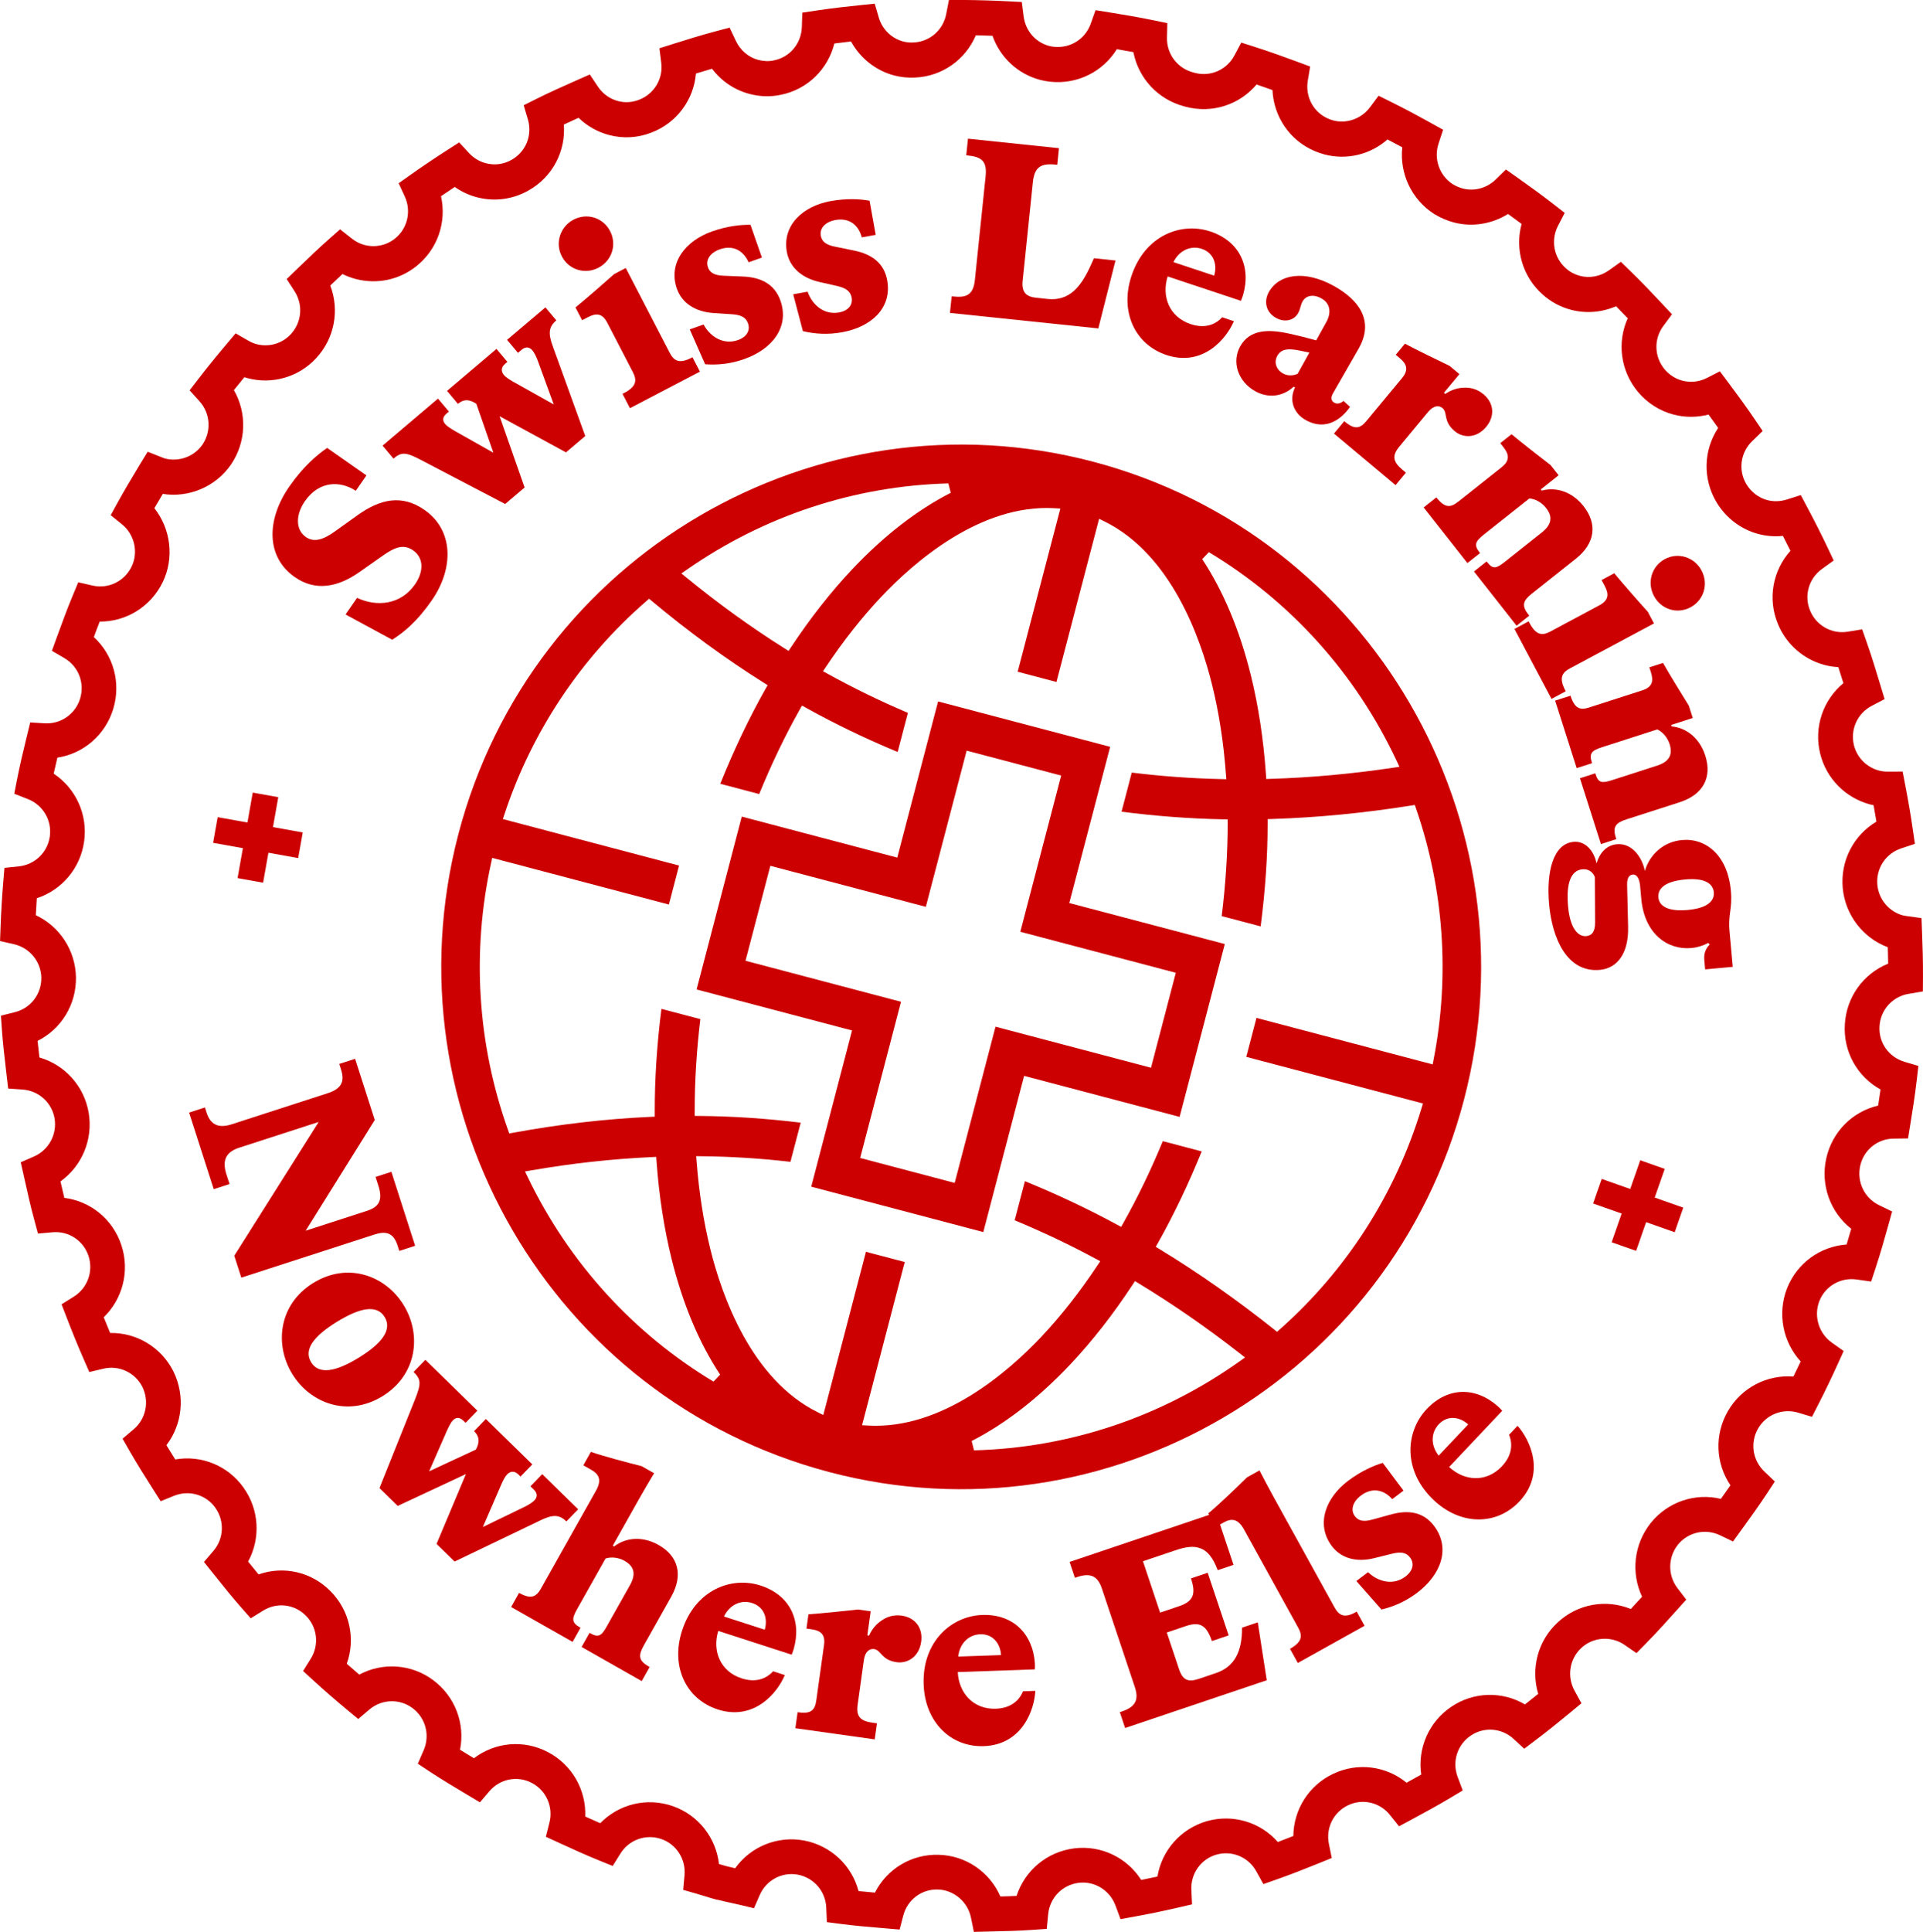
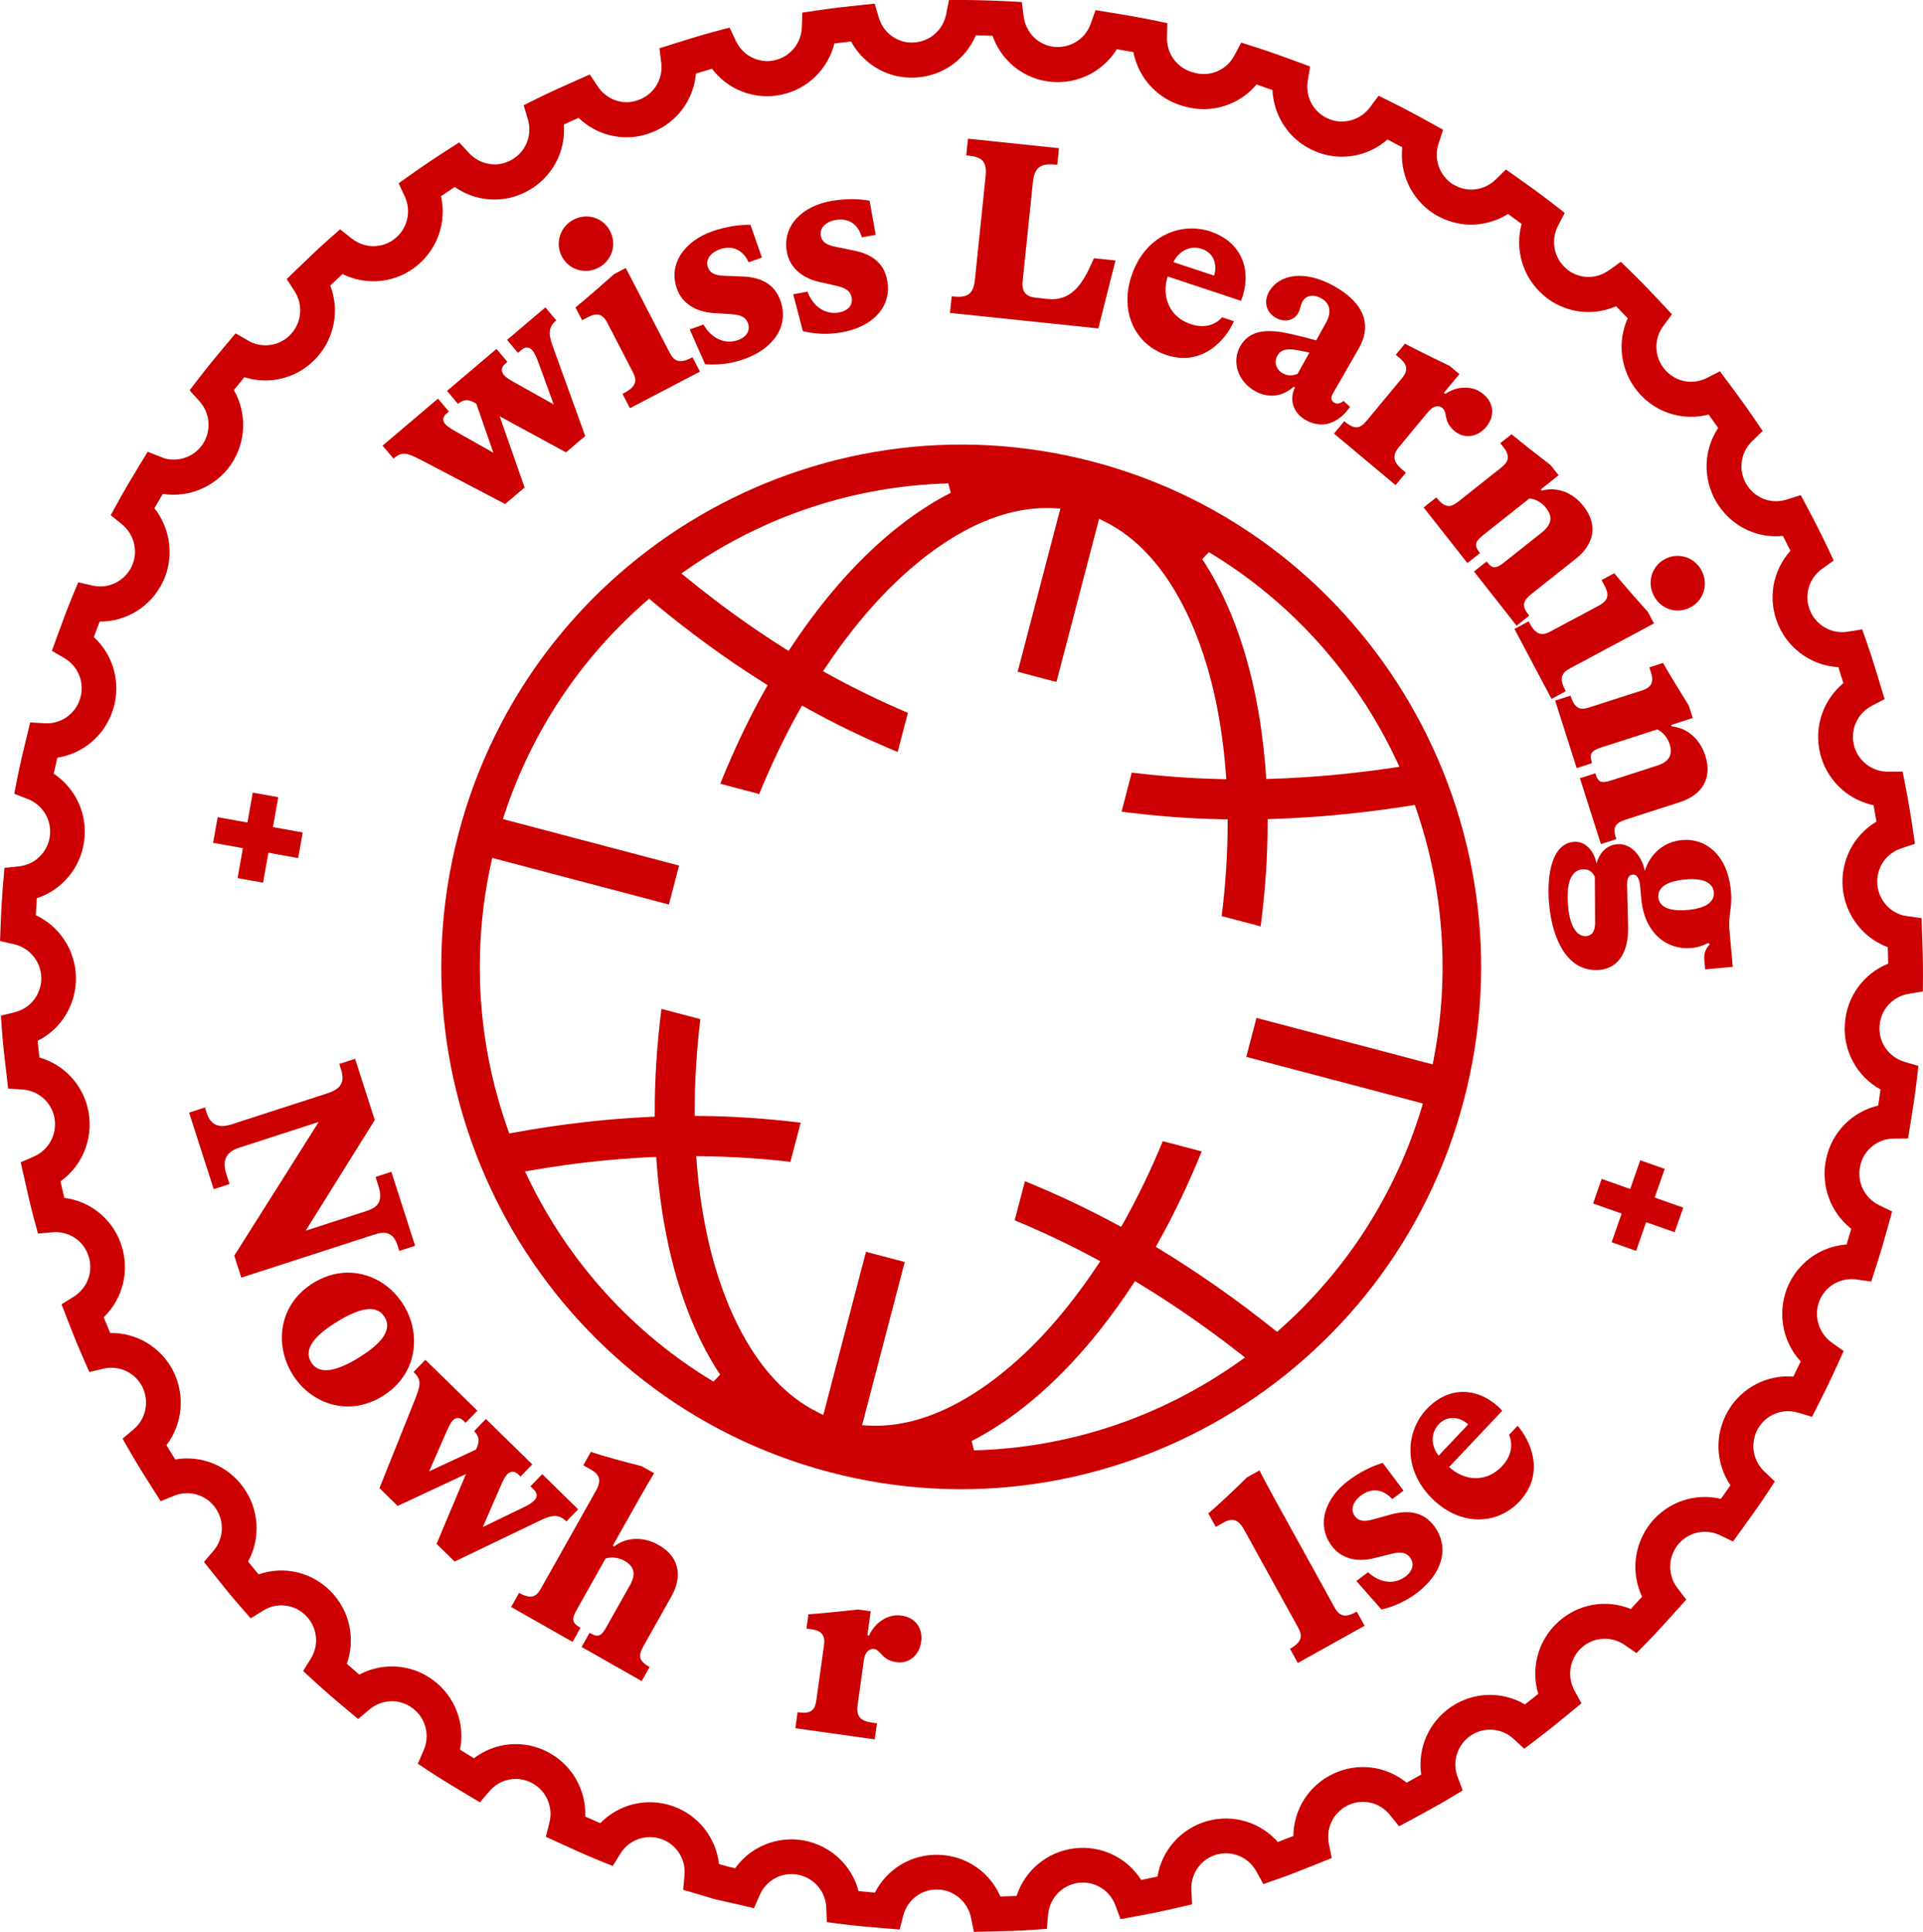
<svg xmlns="http://www.w3.org/2000/svg" width="226" height="227" viewBox="0 0 226 227" fill="none">
  <g clip-path="url(#clip0_269_490)">
-     <path d="M46.095 75.166L40.61 72.197L41.962 70.246C44.282 71.325 47.09 71.076 48.766 68.662C49.849 67.099 49.783 65.532 48.547 64.662C47.403 63.865 46.359 64.329 45.035 65.25L42.218 67.229C39.758 68.954 37.115 69.534 34.639 67.798C31.237 65.419 31.308 61.044 34.001 57.167C35.661 54.774 37.258 53.46 38.448 52.627L43.064 55.859L41.811 57.664C40.052 56.505 37.549 56.422 35.837 58.883C34.768 60.421 34.683 62.209 35.947 63.095C36.942 63.79 38.06 63.379 39.437 62.383L42.023 60.531C44.666 58.646 47.217 58.039 49.912 59.929C53.292 62.295 53.38 66.741 50.737 70.552C48.992 73.063 47.447 74.302 46.09 75.166" fill="#CC0000" />
    <path d="M65.378 37.644C64.496 38.392 64.389 39.142 64.974 40.713L68.78 51.23L66.516 53.151L58.717 48.904L61.655 57.277L59.368 59.217L49.401 54.004C47.692 53.118 47.189 53.077 46.241 53.882L44.96 52.359L51.476 46.834L52.757 48.357L52.484 48.586C52.009 48.989 51.973 49.409 52.317 49.817C52.548 50.09 52.946 50.333 53.487 50.656L57.983 53.19L55.985 47.447L55.744 47.297C54.938 46.85 54.359 46.991 53.82 47.452L52.539 45.926L58.351 40.994L59.632 42.517L59.363 42.747C58.907 43.13 58.849 43.613 59.231 44.066C59.459 44.339 59.86 44.582 60.319 44.852L65.076 47.516L63.196 42.374C63.007 41.872 62.792 41.43 62.561 41.16C62.218 40.748 61.756 40.71 61.306 41.093L60.874 41.458L59.593 39.934L64.097 36.115L65.378 37.638V37.644Z" fill="#CC0000" />
    <path d="M73.345 46.177C74.79 45.424 74.884 44.703 74.381 43.727L71.372 37.923C70.794 36.813 70.094 36.747 69.096 37.269L68.412 37.625L67.632 36.123C68.967 35.022 70.924 33.328 72.18 32.202L73.545 31.487L78.714 41.461C79.223 42.435 79.863 42.769 81.306 42.015L81.383 41.974L82.259 43.663L74.034 47.96L73.161 46.271L73.345 46.174V46.177ZM66.024 30.118C65.216 28.561 65.823 26.635 67.398 25.81C69 24.974 70.877 25.567 71.701 27.151C72.52 28.732 71.93 30.62 70.325 31.459C68.75 32.282 66.846 31.702 66.024 30.118Z" fill="#CC0000" />
    <path d="M82.869 42.796L81.064 38.703L82.685 38.132C83.543 39.691 85.12 40.522 86.714 39.962C87.75 39.595 88.203 38.836 87.909 37.994C87.645 37.235 86.997 36.992 86.03 36.923L83.911 36.785C81.699 36.65 80.135 35.593 79.55 33.91C78.492 30.877 80.594 28.277 83.672 27.192C85.43 26.571 87.033 26.386 88.201 26.417L89.544 30.264L87.978 30.816C87.384 29.477 86.186 28.735 84.592 29.295C83.474 29.69 82.889 30.526 83.194 31.398C83.419 32.041 83.966 32.353 85.018 32.397L87.34 32.491C89.412 32.582 91.037 33.366 91.724 35.331C92.809 38.447 90.731 41.038 87.461 42.189C85.785 42.78 84.287 42.895 82.872 42.796" fill="#CC0000" />
    <path d="M94.359 38.905L93.221 34.578L94.911 34.271C95.513 35.944 96.939 37.014 98.599 36.714C99.679 36.518 100.251 35.842 100.091 34.961C99.948 34.172 99.344 33.83 98.401 33.606L96.329 33.137C94.166 32.654 92.79 31.36 92.474 29.604C91.905 26.444 94.394 24.212 97.599 23.629C99.434 23.296 101.042 23.367 102.196 23.582L102.916 27.593L101.284 27.888C100.91 26.475 99.844 25.55 98.179 25.851C97.013 26.064 96.302 26.798 96.466 27.703C96.588 28.376 97.079 28.771 98.11 28.975L100.391 29.442C102.422 29.858 103.903 30.888 104.268 32.938C104.854 36.187 102.394 38.416 98.987 39.035C97.239 39.352 95.738 39.233 94.359 38.908" fill="#CC0000" />
    <path d="M112.02 34.832C113.551 34.992 114.386 34.691 114.573 32.886L115.835 20.699C116.021 18.894 115.326 18.433 113.735 18.267L113.559 18.248L113.76 16.294L124.452 17.412L124.252 19.363L124.076 19.343C122.367 19.167 121.578 19.592 121.391 21.397L120.19 32.994C120.053 34.327 120.594 34.862 121.77 34.983L123.125 35.127C125.659 35.389 127.019 33.739 128.176 31.2L128.563 30.341L131.097 30.606L129.08 38.588L111.644 36.766L111.844 34.815L112.02 34.834V34.832Z" fill="#CC0000" />
    <path d="M141.234 29.237C139.94 28.807 138.583 29.422 137.909 30.797L142.691 32.386C143.073 31.136 142.696 29.726 141.234 29.237ZM145.832 35.345L137.231 32.48C136.494 34.807 137.407 37.241 139.937 38.083C141.54 38.618 142.804 38.193 143.634 37.277L145.013 37.738C144.153 39.772 141.386 43.141 137.082 41.709C133.4 40.484 131.581 36.647 132.968 32.441C134.543 27.672 138.794 26.047 142.251 27.198C145.653 28.329 147.071 31.31 146.082 34.68C146.011 34.906 145.934 35.132 145.832 35.348" fill="#CC0000" />
    <path d="M152.727 41.187C151.479 40.933 150.589 40.944 150.116 41.803C149.685 42.581 149.99 43.434 150.792 43.884C151.413 44.231 152.095 44.102 152.501 43.919L153.886 41.425L152.727 41.184V41.187ZM153.455 49.356C152.059 48.575 151.449 47.044 152.194 45.517L152.04 45.429C150.781 46.599 149.061 46.828 147.511 45.959C145.464 44.816 144.746 42.507 145.741 40.713C146.865 38.687 149.053 38.648 151.589 39.217C152.705 39.465 153.689 39.711 154.683 39.992L155.865 37.862C156.527 36.667 156.294 35.618 155.313 35.069C154.329 34.517 153.474 34.721 153.081 35.422C152.823 35.888 152.859 36.25 152.556 36.796C152.081 37.655 150.984 37.925 149.948 37.346C148.756 36.681 148.522 35.392 149.113 34.326C150.295 32.193 153.329 31.68 156.797 33.617C159.643 35.209 161.523 37.624 159.723 40.873L159.652 41.002L156.648 46.235C156.406 46.676 156.387 47.077 156.827 47.322C157.162 47.513 157.563 47.394 157.898 47.104L158.662 47.805C157.783 49.083 155.92 50.731 153.463 49.356" fill="#CC0000" />
    <path d="M174.664 50.154C173.546 51.503 171.968 51.501 170.968 50.662C169.558 49.483 170.182 48.495 169.523 47.943C169.138 47.618 168.503 47.593 167.822 48.415L164.447 52.483C163.499 53.623 163.796 54.335 164.843 55.213L165.228 55.535L164.013 56.998L156.777 50.943L157.992 49.48L158.105 49.577C159.267 50.548 159.894 50.3 160.597 49.456L164.769 44.427C165.563 43.467 165.357 42.788 164.488 42.065L164.035 41.684L165.115 40.381C166.64 41.193 168.816 42.239 170.355 42.984L171.518 43.955L169.696 46.149L169.855 46.282C170.49 45.846 171.262 45.562 172.04 45.553C172.812 45.504 173.634 45.724 174.34 46.315C175.612 47.38 175.689 48.915 174.667 50.151" fill="#CC0000" />
    <path d="M171.361 58.958L176.475 54.901C177.451 54.126 177.385 53.419 176.687 52.533L176.319 52.067L177.646 51.018C178.97 52.125 180.886 53.601 182.238 54.65L183.175 55.84L181.084 57.501L181.194 57.642C182.936 57.17 184.799 57.813 186.104 59.471C187.759 61.572 187.47 63.846 185.192 65.653L180.056 69.727C179.009 70.558 178.773 71.123 179.635 72.219L179.729 72.335L178.239 73.516L173.227 67.144L174.714 65.965L174.807 66.081C175.447 66.898 175.86 66.799 176.838 66.023L181.207 62.557C182.51 61.522 182.408 60.581 181.694 59.67C181.18 59.016 180.405 58.608 179.732 58.569L174.387 62.808C173.389 63.603 173.189 64.025 173.887 64.911L173.942 64.98L172.455 66.158L167.316 59.623L168.803 58.442C169.83 59.75 170.498 59.64 171.356 58.955" fill="#CC0000" />
    <path d="M195.67 65.683C197.212 64.858 199.138 65.446 199.971 67.022C200.823 68.625 200.248 70.516 198.676 71.355C197.107 72.191 195.225 71.614 194.376 70.013C193.54 68.438 194.101 66.522 195.67 65.683ZM179.751 73.187C180.517 74.631 181.232 74.719 182.202 74.203L187.956 71.123C189.053 70.538 189.116 69.829 188.586 68.832L188.223 68.151L189.712 67.353C190.82 68.68 192.526 70.634 193.659 71.882L194.384 73.248L184.502 78.533C183.535 79.049 183.208 79.698 183.975 81.141L184.016 81.218L182.342 82.115L177.987 73.897L179.657 73L179.756 73.184L179.751 73.187Z" fill="#CC0000" />
    <path d="M186.786 83.115L192.994 81.116C194.175 80.736 194.362 80.051 194.021 78.975L193.84 78.409L195.448 77.89C196.302 79.397 197.58 81.453 198.481 82.913L198.943 84.356L196.404 85.173L196.459 85.344C198.253 85.516 199.776 86.777 200.416 88.786C201.232 91.336 200.169 93.364 197.404 94.256L191.169 96.262C189.899 96.671 189.482 97.118 189.908 98.448L189.954 98.591L188.149 99.174L185.681 91.438L187.487 90.856L187.53 90.999C187.849 91.99 188.267 92.042 189.451 91.662L194.755 89.953C196.332 89.443 196.569 88.524 196.217 87.42C195.964 86.628 195.382 85.971 194.766 85.7L188.281 87.79C187.066 88.179 186.736 88.504 187.077 89.584L187.105 89.669L185.299 90.249L182.768 82.317L184.571 81.737C185.079 83.321 185.742 83.451 186.786 83.117" fill="#CC0000" />
    <path d="M198.363 106.913C200.902 106.681 201.496 105.698 201.419 104.843C201.336 103.954 200.575 103.096 198.039 103.33C195.445 103.568 194.818 104.55 194.901 105.439C194.978 106.297 195.769 107.15 198.366 106.913M187.421 103.018C187.157 102.386 186.621 102.077 185.975 102.135C184.618 102.259 184.04 103.777 184.288 106.504C184.521 109.054 185.447 110.073 186.42 109.984C187.129 109.918 187.467 109.41 187.462 108.364L187.432 103.107L187.421 103.018ZM200.935 110.98L200.77 110.787C200.144 111.113 199.479 111.323 198.773 111.386C196 111.64 193.268 109.739 192.892 105.624L192.749 104.051C192.688 103.402 192.449 102.704 191.886 102.756C191.386 102.803 191.218 103.267 191.224 103.951L191.342 108.869C191.424 112.057 190.034 113.771 188.028 113.953C184.104 114.312 182.416 110.136 182.065 106.283C181.713 102.403 182.543 99.13 184.934 98.912C186.288 98.788 187.313 99.916 187.632 101.443C187.973 100.275 188.748 99.309 190.015 99.193C191.933 99.017 193.059 100.946 193.307 102.326C193.9 100.358 195.522 98.895 197.676 98.699C200.479 98.443 203.043 100.477 203.422 104.655C203.521 105.751 203.433 106.416 203.345 107.081C203.257 107.746 203.169 108.411 203.266 109.449L203.642 113.597L200.397 113.895L200.298 112.799C200.221 111.938 200.526 111.372 200.935 110.978" fill="#CC0000" />
    <path d="M84.502 219.013C85.142 219.209 85.744 219.361 86.395 219.504C88.203 216.985 91.317 215.671 94.474 216.24C97.654 216.839 100.108 219.176 100.902 222.187C101.542 222.253 102.188 222.311 102.825 222.369C104.235 219.59 107.118 217.821 110.336 217.923C113.545 218.017 116.324 219.957 117.571 222.822C118.203 222.805 118.838 222.789 119.473 222.758C120.438 219.783 123.026 217.578 126.244 217.167C129.421 216.775 132.449 218.257 134.12 220.879C134.749 220.755 135.384 220.622 136.027 220.481C136.541 217.421 138.748 214.868 141.825 213.974C144.917 213.099 148.132 214.095 150.177 216.422C150.789 216.19 151.397 215.953 151.999 215.715C152.034 212.613 153.815 209.749 156.709 208.396C159.58 207.033 162.911 207.491 165.307 209.453C165.884 209.139 166.456 208.821 167.025 208.498C166.58 205.424 167.904 202.314 170.575 200.522C173.211 198.748 176.563 198.693 179.223 200.258C179.715 199.871 180.229 199.46 180.779 199.016C179.888 196.035 180.732 192.765 183.084 190.606C185.445 188.418 188.775 187.863 191.658 189.044C192.111 188.561 192.554 188.079 192.983 187.601C191.663 184.803 192.01 181.436 194.008 178.93C196.03 176.427 199.237 175.383 202.246 176.104C202.623 175.579 203.002 175.047 203.373 174.511C201.628 171.936 201.466 168.556 203.082 165.779C204.689 163.014 207.69 161.496 210.768 161.736C211.054 161.157 211.337 160.563 211.622 159.959C209.542 157.687 208.866 154.387 210.001 151.412C211.172 148.406 213.92 146.438 217.022 146.218C217.212 145.594 217.393 144.973 217.566 144.374C215.134 142.462 213.944 139.293 214.62 136.147C215.305 132.982 217.706 130.6 220.729 129.899C220.825 129.286 220.922 128.649 221.01 128.006C218.273 126.496 216.605 123.546 216.816 120.325C217.011 117.107 219.023 114.383 221.908 113.221C221.9 112.559 221.886 111.913 221.864 111.292C218.946 110.202 216.855 107.495 216.566 104.329C216.278 101.114 217.858 98.123 220.526 96.538C220.422 95.909 220.314 95.269 220.193 94.609C220.059 94.584 219.927 94.551 219.795 94.518C216.879 93.745 214.626 91.457 213.914 88.54C213.15 85.436 214.255 82.245 216.643 80.266C216.448 79.64 216.253 79.008 216.049 78.382C215.5 78.354 214.961 78.271 214.431 78.13C211.963 77.482 209.913 75.68 208.949 73.317C207.717 70.356 208.338 67.03 210.419 64.715C210.138 64.149 209.844 63.567 209.534 62.965C208.569 63.062 207.599 62.987 206.67 62.744C204.626 62.203 202.881 60.893 201.754 59.046C200.083 56.27 200.204 52.875 201.93 50.276C201.548 49.735 201.166 49.208 200.798 48.705C199.451 49.059 198.036 49.061 196.676 48.705C195.044 48.278 193.601 47.353 192.499 46.045C190.438 43.575 190.023 40.219 191.298 37.396C190.853 36.929 190.397 36.452 189.929 35.98C188.261 36.708 186.401 36.863 184.631 36.399C183.4 36.074 182.268 35.467 181.345 34.644C178.94 32.538 178.011 29.298 178.827 26.307C178.294 25.907 177.758 25.52 177.234 25.139C175.346 26.32 173.026 26.707 170.855 26.133C170.108 25.937 169.358 25.619 168.624 25.186L168.566 25.15C165.882 23.442 164.469 20.381 164.802 17.31C164.194 16.979 163.62 16.675 163.065 16.388C161.051 18.157 158.292 18.844 155.645 18.143C155.244 18.038 154.87 17.906 154.466 17.732C151.556 16.485 149.687 13.686 149.547 10.584C148.959 10.371 148.33 10.148 147.679 9.927C145.673 12.301 142.477 13.366 139.377 12.552L139.165 12.494C136.063 11.674 133.79 9.174 133.199 6.121C132.551 6 131.897 5.887 131.256 5.779C129.63 8.412 126.629 9.938 123.455 9.604C123.078 9.568 122.65 9.494 122.251 9.389C119.602 8.691 117.536 6.734 116.645 4.203C115.999 4.178 115.345 4.159 114.686 4.145C113.474 7.007 110.74 8.97 107.555 9.113C106.719 9.157 105.884 9.074 105.087 8.865C102.916 8.293 101.083 6.822 100.017 4.871C99.399 4.94 98.739 5.02 98.06 5.109C97.31 8.119 94.922 10.49 91.806 11.13C90.586 11.398 89.327 11.365 88.066 11.031C86.31 10.567 84.774 9.521 83.677 8.075C83.037 8.26 82.41 8.453 81.792 8.641C81.526 11.735 79.531 14.456 76.538 15.585C74.963 16.203 73.24 16.302 71.586 15.866C70.228 15.51 68.995 14.809 67.992 13.843C67.401 14.108 66.826 14.368 66.263 14.635C66.502 17.759 64.947 20.779 62.133 22.368C60.278 23.431 58.11 23.718 56.035 23.172C55.106 22.926 54.229 22.517 53.446 21.965C52.891 22.332 52.353 22.694 51.828 23.053C52.512 26.091 51.432 29.298 48.917 31.288C46.892 32.894 44.284 33.435 41.764 32.77C41.245 32.632 40.737 32.439 40.248 32.196C39.769 32.64 39.291 33.093 38.816 33.548C39.926 36.449 39.324 39.775 37.139 42.101C35.103 44.301 32.014 45.198 29.088 44.428C28.967 44.395 28.843 44.359 28.72 44.317C28.277 44.85 27.87 45.352 27.488 45.835C29.033 48.523 28.956 51.909 27.156 54.567C25.356 57.186 22.215 58.511 19.134 58.031C18.777 58.627 18.45 59.181 18.145 59.711C20.066 62.14 20.509 65.554 19.121 68.405C17.703 71.308 14.812 73.052 11.718 73.033C11.481 73.632 11.253 74.242 11.031 74.852C13.309 76.946 14.243 80.195 13.317 83.269C12.388 86.357 9.805 88.549 6.741 89.018C6.593 89.644 6.447 90.274 6.309 90.9C8.901 92.622 10.335 95.691 9.885 98.876C9.442 102.033 7.249 104.578 4.325 105.535C4.279 106.2 4.24 106.866 4.207 107.528C6.988 108.831 8.86 111.626 8.928 114.817C8.975 118.046 7.183 120.913 4.419 122.296C4.485 122.944 4.556 123.598 4.63 124.241C7.598 125.1 9.879 127.578 10.421 130.727C10.956 133.892 9.624 137.003 7.106 138.808C7.252 139.451 7.4 140.099 7.56 140.742C10.638 141.129 13.27 143.248 14.273 146.314C15.268 149.353 14.411 152.618 12.193 154.77C12.448 155.413 12.701 156.026 12.946 156.614C16.018 156.559 18.917 158.253 20.366 161.101C21.8 163.991 21.435 167.347 19.558 169.798C19.901 170.366 20.25 170.929 20.594 171.473C23.633 170.94 26.758 172.168 28.607 174.765C30.478 177.365 30.643 180.746 29.159 183.475C29.566 183.98 29.975 184.482 30.39 184.982C33.322 183.95 36.615 184.67 38.862 186.972C41.116 189.249 41.8 192.555 40.756 195.478C41.237 195.903 41.726 196.33 42.221 196.753C44.96 195.29 48.327 195.489 50.899 197.396C53.496 199.322 54.677 202.51 54.067 205.581C54.609 205.918 55.156 206.252 55.702 206.58C58.181 204.69 61.547 204.359 64.403 205.863C67.247 207.356 68.898 210.317 68.78 213.427C69.365 213.692 69.954 213.957 70.544 214.211C72.713 211.981 75.991 211.148 79.039 212.194C82.067 213.237 84.147 215.911 84.499 219.016M84.29 223.219C83.79 223.087 83.314 222.938 82.853 222.797C82.545 222.7 82.237 222.604 81.924 222.513L80.292 222.046L80.448 220.349C80.627 218.445 79.503 216.687 77.717 216.071C75.906 215.448 73.93 216.151 72.916 217.78L72.009 219.234L70.421 218.594C68.863 217.964 67.34 217.266 65.867 216.593L64.15 215.806L64.57 214.142C65.04 212.288 64.194 210.369 62.507 209.481C60.819 208.592 58.769 208.99 57.524 210.45L56.406 211.758L54.9 210.861C53.463 210.002 51.976 209.117 50.542 208.173L49.104 207.223L49.791 205.639C50.561 203.865 50.017 201.828 48.472 200.683C46.947 199.551 44.861 199.626 43.4 200.865L42.097 201.969L40.783 200.879C39.448 199.769 38.134 198.629 36.884 197.487L35.623 196.333L36.527 194.881C37.532 193.264 37.299 191.192 35.963 189.842C34.622 188.473 32.556 188.222 30.929 189.232L29.464 190.137L28.327 188.843C27.236 187.601 26.194 186.304 25.194 185.048L23.968 183.517L25.078 182.222C26.318 180.776 26.409 178.69 25.298 177.144C24.202 175.604 22.212 175.033 20.453 175.745L18.884 176.38L17.972 174.945C17.117 173.601 16.15 172.077 15.257 170.521L14.405 169.033L15.713 167.926C17.161 166.704 17.579 164.65 16.727 162.934C15.873 161.259 13.987 160.378 12.152 160.812L10.497 161.203L9.813 159.641C9.176 158.19 8.533 156.617 7.846 154.831L7.233 153.247L8.67 152.347C10.283 151.34 10.992 149.378 10.407 147.578C9.81 145.757 8.068 144.606 6.167 144.78L4.46 144.934L4.012 143.273C3.594 141.741 3.251 140.204 2.921 138.719L2.435 136.558L3.985 135.882C5.73 135.118 6.727 133.277 6.411 131.397C6.09 129.54 4.542 128.144 2.649 128.011L0.959 127.895L0.692 125.602C0.519 124.117 0.338 122.583 0.228 121.054L0.107 119.337L1.767 118.918C3.614 118.451 4.88 116.787 4.856 114.869C4.815 112.984 3.493 111.367 1.66 110.942L0.005 110.564L0.069 108.864C0.132 107.142 0.236 105.392 0.379 103.664L0.522 101.97L2.207 101.793C4.089 101.6 5.589 100.154 5.853 98.277C6.117 96.389 5.054 94.582 3.265 93.881L1.676 93.26L2.003 91.576C2.333 89.89 2.737 88.218 3.13 86.597L3.55 84.878L5.251 84.98C7.153 85.093 8.868 83.893 9.423 82.058C9.973 80.233 9.211 78.288 7.574 77.33L6.098 76.466L6.683 74.855C7.277 73.218 7.865 71.615 8.533 70.008L9.195 68.416L10.871 68.797C12.732 69.222 14.622 68.308 15.466 66.575C16.285 64.892 15.815 62.802 14.347 61.613L13.012 60.531L13.839 59.024C14.567 57.705 15.4 56.281 16.463 54.539L17.359 53.077L19.077 53.756C19.187 53.8 19.308 53.847 19.363 53.863C21.036 54.305 22.822 53.648 23.801 52.224C24.864 50.648 24.718 48.551 23.432 47.132L22.281 45.86L23.328 44.502C24.257 43.291 25.293 42.01 26.59 40.473L27.689 39.167L29.168 40.02C29.503 40.216 29.832 40.354 30.14 40.434C31.605 40.821 33.149 40.376 34.169 39.275C35.471 37.887 35.65 35.809 34.614 34.208L33.694 32.787L35.081 31.448C36.249 30.325 37.45 29.163 38.692 28.07L39.97 26.941L41.306 27.998C41.781 28.377 42.289 28.639 42.817 28.777C44.084 29.111 45.392 28.843 46.4 28.043C47.892 26.861 48.371 24.825 47.568 23.083L46.851 21.532L48.242 20.544C49.588 19.589 50.992 18.643 52.528 17.655L53.966 16.733L55.125 17.986C55.667 18.568 56.343 18.982 57.09 19.175C58.14 19.454 59.192 19.313 60.138 18.772C61.811 17.826 62.589 15.875 62.039 14.023L61.547 12.367L63.086 11.597C64.606 10.841 66.098 10.173 67.75 9.444L69.316 8.751L70.27 10.178C70.83 11.017 71.671 11.622 72.636 11.876C73.452 12.091 74.296 12.038 75.087 11.729C76.884 11.05 77.953 9.268 77.714 7.374L77.5 5.672L79.126 5.158C80.624 4.686 82.366 4.14 84.1 3.679L85.744 3.246L86.472 4.786C87.002 5.914 87.964 6.734 89.116 7.038C89.75 7.203 90.371 7.225 90.954 7.096L90.987 7.087C92.834 6.709 94.169 5.111 94.235 3.193L94.293 1.485L95.975 1.234C97.849 0.95 99.704 0.751 101.111 0.605L102.801 0.431L103.279 2.067C103.68 3.436 104.777 4.512 106.142 4.871C106.533 4.976 106.937 5.015 107.371 4.99C109.272 4.904 110.839 3.535 111.201 1.656L111.526 -0.014L113.221 -0.003C114.972 0.011 116.708 0.061 118.387 0.149L120.089 0.237L120.306 1.935C120.523 3.613 121.696 4.973 123.304 5.396C123.485 5.445 123.688 5.481 123.87 5.498C125.782 5.699 127.547 4.587 128.181 2.799L128.753 1.195L130.427 1.463C132.051 1.722 133.79 2.015 135.521 2.374L137.189 2.716L137.151 4.427C137.107 6.342 138.368 8.017 140.218 8.506L140.432 8.564C142.268 9.047 144.178 8.205 145.076 6.511L145.879 5.004L147.497 5.52C149.3 6.097 151.059 6.737 152.389 7.228L153.974 7.816L153.697 9.488C153.384 11.373 154.37 13.2 156.093 13.94C156.318 14.037 156.5 14.1 156.695 14.152C158.272 14.569 160.004 13.951 161.004 12.613L162.021 11.249L163.543 12.005C164.942 12.698 166.395 13.468 168.116 14.423L169.6 15.245L169.066 16.863C168.47 18.662 169.16 20.624 170.737 21.645C171.141 21.88 171.523 22.043 171.905 22.145C173.26 22.504 174.744 22.104 175.772 21.102L176.986 19.915L178.371 20.895C179.704 21.838 181.133 22.862 182.546 23.964L183.892 25.012L183.106 26.53C182.227 28.233 182.611 30.289 184.046 31.537L184.071 31.559C184.51 31.956 185.065 32.248 185.678 32.411C186.838 32.718 188.086 32.478 189.105 31.749L190.49 30.761L191.707 31.948C192.999 33.203 194.208 34.481 195.329 35.676L196.5 36.929L195.478 38.306C194.346 39.835 194.409 41.922 195.632 43.387C196.184 44.044 196.907 44.508 197.72 44.723C198.682 44.977 199.704 44.864 200.603 44.406L202.131 43.627L203.161 45.004C204.074 46.224 205.148 47.681 206.187 49.208L207.154 50.637L205.917 51.838C204.538 53.179 204.263 55.263 205.25 56.902C205.816 57.829 206.692 58.494 207.712 58.762C208.446 58.958 209.243 58.928 210.015 58.685L211.636 58.169L212.436 59.675C213.326 61.351 214.093 62.866 214.772 64.306L215.503 65.852L214.12 66.851C212.57 67.974 211.996 69.981 212.727 71.736C213.425 73.444 215.233 74.54 217.162 74.22L218.852 73.941L219.421 75.561C220.004 77.222 220.507 78.895 220.996 80.512L221.488 82.14L219.982 82.927C218.295 83.807 217.434 85.709 217.882 87.547C218.24 89.004 219.369 90.147 220.834 90.536C221.158 90.621 221.518 90.663 221.916 90.66L223.609 90.654L223.931 92.321C224.277 94.132 224.566 95.804 224.802 97.441L225.049 99.146L223.422 99.687C221.611 100.289 220.465 102.044 220.636 103.948C220.79 105.671 222.013 107.122 223.672 107.561C223.741 107.58 223.887 107.6 224.013 107.619L225.824 107.87L225.89 109.584C225.951 111.107 226.008 112.912 225.997 114.764L225.986 116.486L224.293 116.773C222.408 117.093 221.004 118.658 220.891 120.574C220.765 122.483 221.969 124.194 223.815 124.749L225.459 125.24L225.261 126.951C225.052 128.745 224.769 130.528 224.519 132.06L224.244 133.757L222.532 133.779C220.63 133.801 219.02 135.129 218.616 136.997C218.212 138.877 219.124 140.767 220.836 141.598L222.373 142.343L221.914 143.996C221.496 145.489 221.007 147.228 220.443 148.944L219.908 150.573L218.212 150.33C216.313 150.057 214.502 151.105 213.813 152.88C213.139 154.646 213.747 156.655 215.294 157.754L216.676 158.733L215.975 160.279C215.22 161.943 214.486 163.469 213.727 164.949L212.955 166.464L211.331 165.978C209.504 165.429 207.569 166.196 206.618 167.835C205.662 169.486 205.959 171.561 207.346 172.883L208.583 174.064L207.643 175.499C206.758 176.846 205.808 178.162 204.887 179.435L203.672 181.113L202.139 180.379C200.424 179.559 198.391 180.014 197.195 181.494C196.014 182.978 195.989 185.076 197.143 186.588L198.176 187.941L197.041 189.207C195.981 190.388 194.78 191.727 193.529 193.002L192.329 194.227L190.916 193.256C189.361 192.182 187.234 192.331 185.857 193.609C184.461 194.892 184.128 196.957 185.043 198.635L185.857 200.122L184.554 201.204C183.002 202.49 181.71 203.52 180.493 204.436L179.138 205.463L177.885 204.309C176.492 203.023 174.42 202.86 172.859 203.914C171.273 204.977 170.636 206.969 171.303 208.758L171.905 210.364L170.438 211.242C168.935 212.141 167.379 212.986 165.915 213.772L164.42 214.575L163.359 213.248C162.169 211.76 160.152 211.286 158.451 212.094C156.731 212.9 155.799 214.763 156.176 216.629L156.516 218.301L154.936 218.941C153.403 219.56 151.765 220.214 150.097 220.799L148.476 221.367L147.64 219.858C146.717 218.188 144.79 217.385 142.955 217.904C141.138 218.428 139.926 220.134 140.014 222.041L140.094 223.749L138.434 224.133C136.709 224.53 135.008 224.883 133.37 225.179L131.688 225.485L131.092 223.879C130.421 222.082 128.643 220.986 126.763 221.218C124.848 221.461 123.375 222.976 123.186 224.903L123.018 226.628L121.295 226.746C119.756 226.857 118.203 226.892 116.703 226.926L114.455 226.981L114.112 225.3C113.735 223.445 112.1 222.057 110.229 222.002C108.319 221.941 106.651 223.194 106.162 225.043L105.725 226.708L103.598 226.525C102.062 226.398 100.47 226.263 98.879 226.056L97.178 225.835L97.104 224.113C97.022 222.195 95.642 220.611 93.751 220.255C91.897 219.921 90.058 220.898 89.294 222.637L88.61 224.204L86.953 223.807C86.615 223.727 86.274 223.652 85.936 223.578C85.409 223.465 84.859 223.346 84.304 223.2" fill="#CC0000" />
    <path d="M111.457 56.797C100.446 57.089 89.816 60.592 80.715 66.934L80.08 67.372L80.676 67.861C84.406 70.913 88.283 73.712 92.202 76.179L92.677 76.477L92.99 76.008C95.219 72.644 97.61 69.594 100.105 66.942C103.834 62.982 107.747 59.94 111.735 57.901L111.457 56.8V56.797ZM141.292 65.697C143.765 69.437 145.686 74.018 146.997 79.309C147.893 82.927 148.489 86.851 148.778 90.969L148.816 91.526L149.371 91.507C154.032 91.366 158.849 90.927 163.697 90.207L164.469 90.094L164.137 89.385C159.325 79.143 151.696 70.665 142.073 64.872L141.292 65.692V65.697ZM133.081 150.986C130.814 154.433 128.374 157.555 125.824 160.265C122.089 164.228 118.176 167.269 114.194 169.306L114.472 170.404C125.686 170.109 136.478 166.491 145.684 159.945L146.321 159.492L145.706 159.012C141.853 156.001 137.868 153.241 133.864 150.81L133.389 150.52L133.084 150.986H133.081ZM76.565 135.951C71.946 136.163 67.2 136.685 62.46 137.505L61.699 137.637L62.034 138.333C66.862 148.345 74.405 156.641 83.85 162.329L84.631 161.51C82.155 157.765 80.234 153.186 78.926 147.895C78.052 144.357 77.456 140.518 77.164 136.489L77.123 135.926L76.563 135.951H76.565ZM101.314 167.451L102.023 167.49C110.726 167.984 118.53 161.148 122.411 157.03C124.694 154.605 126.895 151.806 128.951 148.712L129.305 148.18L128.742 147.879C125.692 146.234 122.499 144.722 119.25 143.375L120.454 138.78C124.219 140.317 127.854 142.031 131.259 143.877L131.762 144.15L132.042 143.651C133.727 140.645 135.28 137.427 136.659 134.077L141.232 135.283C139.674 139.116 137.953 142.718 136.109 146.002L135.832 146.493L136.313 146.783C140.831 149.535 145.337 152.695 149.704 156.175L150.08 156.478L150.446 156.156C158.261 149.226 164.005 140.262 167.055 130.227L167.231 129.65L146.467 124.172L147.665 119.596L168.374 125.058L168.489 124.454C170.399 114.642 169.688 104.473 166.431 95.037L166.272 94.576L165.794 94.653C160.287 95.528 154.815 96.058 149.536 96.224L148.976 96.243V96.806C148.976 100.639 148.706 104.583 148.157 108.841L143.581 107.635C144.043 103.885 144.277 100.258 144.282 96.844V96.273L143.716 96.262C139.844 96.19 135.837 95.887 131.809 95.368L133.01 90.773C136.5 91.201 140.02 91.46 143.482 91.535L144.123 91.551L144.073 90.911C143.798 87.207 143.252 83.68 142.446 80.437C141.086 74.94 137.632 65.134 129.811 61.268L129.173 60.953L124.158 80.128L119.602 78.925L124.617 59.753L123.908 59.711C115.205 59.217 107.401 66.053 103.521 70.171C101.27 72.564 99.102 75.312 97.079 78.34L96.728 78.864L97.28 79.171C100.303 80.843 103.468 82.383 106.7 83.755L105.497 88.353C101.734 86.79 98.126 85.049 94.76 83.178L94.257 82.899L93.974 83.401C92.273 86.418 90.679 89.743 89.223 93.295L84.647 92.087C86.269 88.068 88.047 84.337 89.94 80.984L90.215 80.504L89.745 80.208C85.293 77.407 80.891 74.195 76.664 70.662L76.288 70.345L75.917 70.668C68.244 77.335 62.495 85.971 59.297 95.644L59.099 96.234L79.808 101.699L78.613 106.275L57.849 100.796L57.719 101.387C55.425 111.825 56.106 122.654 59.687 132.705L59.852 133.172L60.336 133.084C65.744 132.09 71.146 131.464 76.398 131.223L76.95 131.199V130.644C76.939 126.799 77.203 122.729 77.736 118.534L82.309 119.74C81.866 123.416 81.641 127.045 81.644 130.536V131.11L82.218 131.116C86.062 131.143 90.058 131.411 94.103 131.905L92.897 136.506C89.415 136.103 85.903 135.882 82.452 135.849L81.82 135.841L81.869 136.473C82.149 140.107 82.691 143.571 83.482 146.767C84.845 152.267 88.297 162.073 96.12 165.936L96.758 166.254L101.773 147.076L106.329 148.276L101.314 167.454V167.451ZM97.442 172.952C64.859 164.358 45.312 130.738 53.869 98.015C62.427 65.291 95.9 45.658 128.486 54.252C161.07 62.849 180.616 96.466 172.059 129.189C163.502 161.913 130.025 181.546 97.442 172.952Z" fill="#CC0000" />
    <path d="M46.925 146.974L46.727 146.35C46.236 144.821 45.356 144.606 44.004 145.045L28.36 150.112L27.532 147.537L37.456 131.82L28.123 134.842C26.713 135.3 26.024 136.15 26.612 137.988L26.977 139.119L25.117 139.721L22.223 130.719L24.084 130.117L24.282 130.741C24.79 132.325 25.886 132.535 27.238 132.093L38.514 128.442C40.206 127.893 40.514 127.009 40.08 125.652L39.871 125.003L41.731 124.401L44.043 131.591L35.925 144.598L43.114 142.268C44.438 141.841 45.046 141.112 44.471 139.326L44.136 138.28L45.996 137.679L48.788 146.369L46.928 146.971L46.925 146.974Z" fill="#CC0000" />
    <path d="M42.174 159.509C44.9 157.834 46.106 156.219 45.208 154.748C44.282 153.225 42.284 153.653 39.607 155.297C36.878 156.975 35.656 158.562 36.571 160.061C37.483 161.557 39.497 161.156 42.174 159.509ZM36.823 150.733C40.891 148.232 45.326 149.866 47.456 153.368C49.574 156.846 49.005 161.554 44.938 164.051C40.896 166.535 36.464 164.901 34.347 161.427C32.212 157.925 32.781 153.216 36.823 150.733Z" fill="#CC0000" />
    <path d="M66.56 178.753C65.733 177.944 64.977 177.911 63.479 178.645L53.427 183.47L51.306 181.397L54.76 173.189L46.741 176.934L44.598 174.84L48.794 164.369C49.503 162.572 49.497 162.067 48.604 161.195L49.992 159.766L56.104 165.743L54.719 167.17L54.463 166.922C54.018 166.489 53.6 166.494 53.229 166.875C52.982 167.132 52.776 167.557 52.512 168.128L50.437 172.866L55.933 170.311L56.057 170.06C56.422 169.212 56.224 168.647 55.716 168.147L57.104 166.72L62.559 172.055L61.174 173.482L60.918 173.234C60.495 172.82 60.011 172.806 59.599 173.234C59.352 173.487 59.146 173.912 58.923 174.401L56.747 179.415L61.66 177.037C62.138 176.799 62.553 176.54 62.801 176.286C63.174 175.902 63.169 175.439 62.743 175.022L62.339 174.63L63.724 173.2L67.945 177.329L66.56 178.759V178.753Z" fill="#CC0000" />
    <path d="M61.111 187.209C62.465 187.943 63.056 187.562 63.565 186.654L70.036 175.154C70.764 173.86 70.385 173.2 69.456 172.673L68.552 172.163L69.442 170.584C70.836 171.067 73.584 171.807 75.406 172.259L76.876 173.093C76.4 173.879 75.689 175.082 75.062 176.197L72.017 181.609L72.171 181.698C73.606 180.599 75.573 180.486 77.406 181.527C79.726 182.84 80.316 185.056 78.89 187.595L75.669 193.319C75.013 194.484 75.01 195.097 76.247 195.798L76.351 195.858L75.419 197.517L68.352 193.504L69.286 191.848L69.363 191.89C70.341 192.444 70.687 192.199 71.297 191.111L74.037 186.243C74.853 184.794 74.406 183.958 73.397 183.387C72.674 182.976 71.828 182.907 71.168 183.111L67.818 189.069C67.189 190.184 67.17 190.648 68.148 191.205L68.225 191.249L67.294 192.908L60.072 188.81L61.003 187.151L61.108 187.209H61.111Z" fill="#CC0000" />
-     <path d="M88.39 188.341C87.093 187.918 85.741 188.545 85.082 189.925L89.874 191.476C90.248 190.22 89.858 188.813 88.393 188.341M93.037 194.41L84.411 191.619C83.694 193.949 84.625 196.377 87.165 197.194C88.772 197.716 90.031 197.28 90.855 196.361L92.237 196.808C91.394 198.847 88.657 202.242 84.345 200.845C80.652 199.65 78.797 195.831 80.152 191.614C81.685 186.828 85.922 185.167 89.388 186.29C92.801 187.394 94.243 190.361 93.284 193.739C93.213 193.965 93.139 194.192 93.04 194.41" fill="#CC0000" />
    <path d="M108.255 192.908C108.014 194.647 106.67 195.477 105.381 195.295C103.562 195.041 103.576 193.871 102.724 193.752C102.224 193.683 101.674 193.995 101.526 195.058L100.795 200.302C100.591 201.775 101.215 202.222 102.564 202.41L103.064 202.479L102.801 204.364L93.474 203.053L93.738 201.168L93.883 201.19C95.381 201.4 95.785 200.856 95.939 199.766L96.843 193.286C97.016 192.05 96.483 191.583 95.367 191.426L94.779 191.346L95.013 189.665C96.736 189.549 99.135 189.287 100.833 189.105L102.328 189.315L101.935 192.141L102.138 192.168C102.446 191.462 102.955 190.813 103.614 190.394C104.246 189.941 105.057 189.696 105.966 189.823C107.61 190.054 108.481 191.318 108.258 192.908" fill="#CC0000" />
-     <path d="M115.194 192.014C113.834 192.061 112.773 193.109 112.617 194.633L117.648 194.459C117.574 193.151 116.733 191.959 115.194 192.014ZM121.619 196.137L112.562 196.454C112.674 198.891 114.373 200.856 117.038 200.762C118.726 200.702 119.762 199.863 120.229 198.715L121.677 198.665C121.575 200.87 120.149 204.999 115.618 205.159C111.74 205.294 108.704 202.335 108.55 197.903C108.377 192.878 111.798 189.872 115.442 189.745C119.022 189.618 121.383 191.917 121.625 195.422C121.633 195.66 121.641 195.897 121.619 196.137Z" fill="#CC0000" />
-     <path d="M148.877 197.415L132.229 203.028L131.606 201.168L131.858 201.082C133.375 200.572 133.886 199.772 133.381 198.248L129.495 186.632C128.987 185.109 128.096 184.783 126.579 185.294L126.327 185.379L125.703 183.516L142.914 177.712L144.969 183.859L143.114 184.485C142.551 182.981 141.883 182.2 141.067 181.913C140.243 181.593 139.294 181.758 138.118 182.156L134.326 183.433L136.343 189.466L138.591 188.707C140.303 188.131 140.561 187.225 139.97 185.451L141.935 184.786L144.398 192.146L142.433 192.809C141.801 191.012 141.086 190.471 139.374 191.048L137.129 191.807L138.58 196.148C139.025 197.473 139.707 197.649 140.916 197.244L142.936 196.559C145.013 195.858 145.994 194.117 145.967 191.238L147.819 190.615L148.874 197.412L148.877 197.415Z" fill="#CC0000" />
    <path d="M151.683 193.678C153.04 192.889 153.09 192.179 152.573 191.244L146.195 179.694C145.475 178.394 144.716 178.372 143.787 178.891L142.881 179.399L142.004 177.812C143.144 176.871 145.208 174.906 146.544 173.581L148.019 172.761C148.44 173.581 149.088 174.82 149.707 175.935L156.846 188.865C157.363 189.8 158.003 190.159 159.322 189.422L159.451 189.35L160.372 191.015L152.523 195.386L151.606 193.722L151.683 193.678Z" fill="#CC0000" />
    <path d="M162.361 189.108L159.407 185.758L160.781 184.72C162.067 185.942 163.821 186.254 165.17 185.236C166.046 184.574 166.253 183.71 165.719 182.998C165.239 182.355 164.546 182.322 163.603 182.548L161.545 183.061C159.396 183.608 157.591 183.075 156.522 181.648C154.598 179.082 155.821 175.96 158.423 173.995C159.913 172.869 161.383 172.207 162.507 171.878L164.947 175.135L163.623 176.137C162.655 175.044 161.287 174.699 159.938 175.72C158.99 176.435 158.682 177.409 159.237 178.146C159.646 178.692 160.262 178.825 161.273 178.541L163.518 177.925C165.519 177.381 167.302 177.635 168.547 179.297C170.523 181.938 169.325 185.037 166.558 187.129C165.137 188.203 163.746 188.768 162.367 189.102" fill="#CC0000" />
    <path d="M169.089 167.341C168.149 168.335 168.127 169.831 169.078 171.026L172.546 167.358C171.581 166.477 170.147 166.221 169.089 167.341ZM176.547 165.757L170.309 172.361C172.089 174.017 174.673 174.224 176.508 172.281C177.671 171.053 177.822 169.723 177.355 168.575L178.352 167.518C179.822 169.163 181.685 173.112 178.564 176.416C175.89 179.242 171.661 179.269 168.459 176.217C164.829 172.756 165.17 168.202 167.679 165.547C170.147 162.937 173.436 162.912 176.052 165.244C176.225 165.407 176.398 165.572 176.549 165.754" fill="#CC0000" />
-     <path d="M115.56 144.758L95.34 139.426L100.138 121.073L81.866 116.254L87.175 95.945L105.45 100.764L110.248 82.414L130.471 87.746L125.667 106.098L143.944 110.917L138.635 131.226L120.361 126.405L115.563 144.758H115.56ZM101.091 136.053L112.199 138.984L116.997 120.629L135.271 125.45L138.187 114.295L119.913 109.476L124.713 91.124L113.606 88.195L108.808 106.545L90.534 101.727L87.615 112.882L105.89 117.701L101.091 136.053Z" fill="#CC0000" />
    <path d="M197.346 141.719L196.868 141.548L196.387 141.38L195.906 141.211L195.428 141.043L194.947 140.874L194.469 140.703L194.637 140.223L194.804 139.743L194.975 139.26L195.142 138.78L195.31 138.3L195.478 137.817L195.645 137.334L195.164 137.165L194.686 136.997L194.208 136.829L193.727 136.66L193.249 136.489L192.768 136.321L192.601 136.804L192.433 137.287L192.265 137.767L192.098 138.25L191.927 138.73L191.76 139.21L191.592 139.693L191.114 139.525L190.636 139.357L190.155 139.188L189.674 139.017L189.196 138.849L188.715 138.68L188.237 138.512L188.069 138.992L187.901 139.475L187.731 139.955L187.563 140.436L187.396 140.921L187.228 141.402L187.709 141.57L188.187 141.738L188.665 141.907L189.146 142.078L189.627 142.246L190.105 142.414L190.583 142.583L190.419 143.063L190.248 143.543L190.081 144.029L189.913 144.509L189.745 144.989L189.578 145.47L189.41 145.953L189.888 146.121L190.366 146.292L190.847 146.46L191.325 146.629L191.804 146.794L192.284 146.963L192.455 146.482L192.623 146.002L192.79 145.522L192.955 145.039L193.123 144.559L193.293 144.076L193.461 143.593L193.942 143.764L194.42 143.932L194.898 144.101L195.379 144.269L195.86 144.437L196.338 144.609L196.819 144.777L196.984 144.297L197.151 143.811L197.319 143.331L197.489 142.851L197.657 142.368L197.825 141.887L197.346 141.719Z" fill="#CC0000" />
    <path d="M26.079 96.1L26.579 96.188L27.082 96.279L27.579 96.37L28.079 96.458L28.582 96.549L29.079 96.638L29.17 96.138L29.258 95.633L29.346 95.131L29.437 94.631L29.525 94.126L29.615 93.624L29.703 93.124L30.206 93.213L30.706 93.301L31.204 93.389L31.707 93.481L32.207 93.569L32.704 93.66L32.616 94.162L32.526 94.665L32.438 95.167L32.35 95.669L32.262 96.171L32.171 96.674L32.083 97.176L32.581 97.264L33.081 97.355L33.584 97.446L34.081 97.535L34.581 97.626L35.081 97.714L35.581 97.805L35.491 98.307L35.403 98.807L35.312 99.312L35.224 99.814L35.133 100.314L35.045 100.816L34.548 100.728L34.045 100.637L33.545 100.548L33.048 100.457L32.545 100.369L32.045 100.278L31.547 100.19L31.456 100.692L31.369 101.197L31.278 101.696L31.19 102.199L31.099 102.704L31.011 103.203L30.921 103.706L30.421 103.617L29.92 103.526L29.42 103.438L28.92 103.347L28.42 103.259L27.92 103.167L28.011 102.665L28.099 102.166L28.189 101.661L28.277 101.158L28.368 100.659L28.456 100.154L28.546 99.651L28.046 99.56L27.543 99.472L27.046 99.381L26.546 99.293L26.043 99.202L25.546 99.113L25.045 99.025L25.133 98.523L25.224 98.02L25.312 97.515L25.403 97.016L25.491 96.514L25.581 96.011L26.079 96.1Z" fill="#CC0000" />
  </g>
  <defs>
    <clipPath id="clip0_269_490">
      <rect width="226" height="227" fill="white" />
    </clipPath>
  </defs>
</svg>